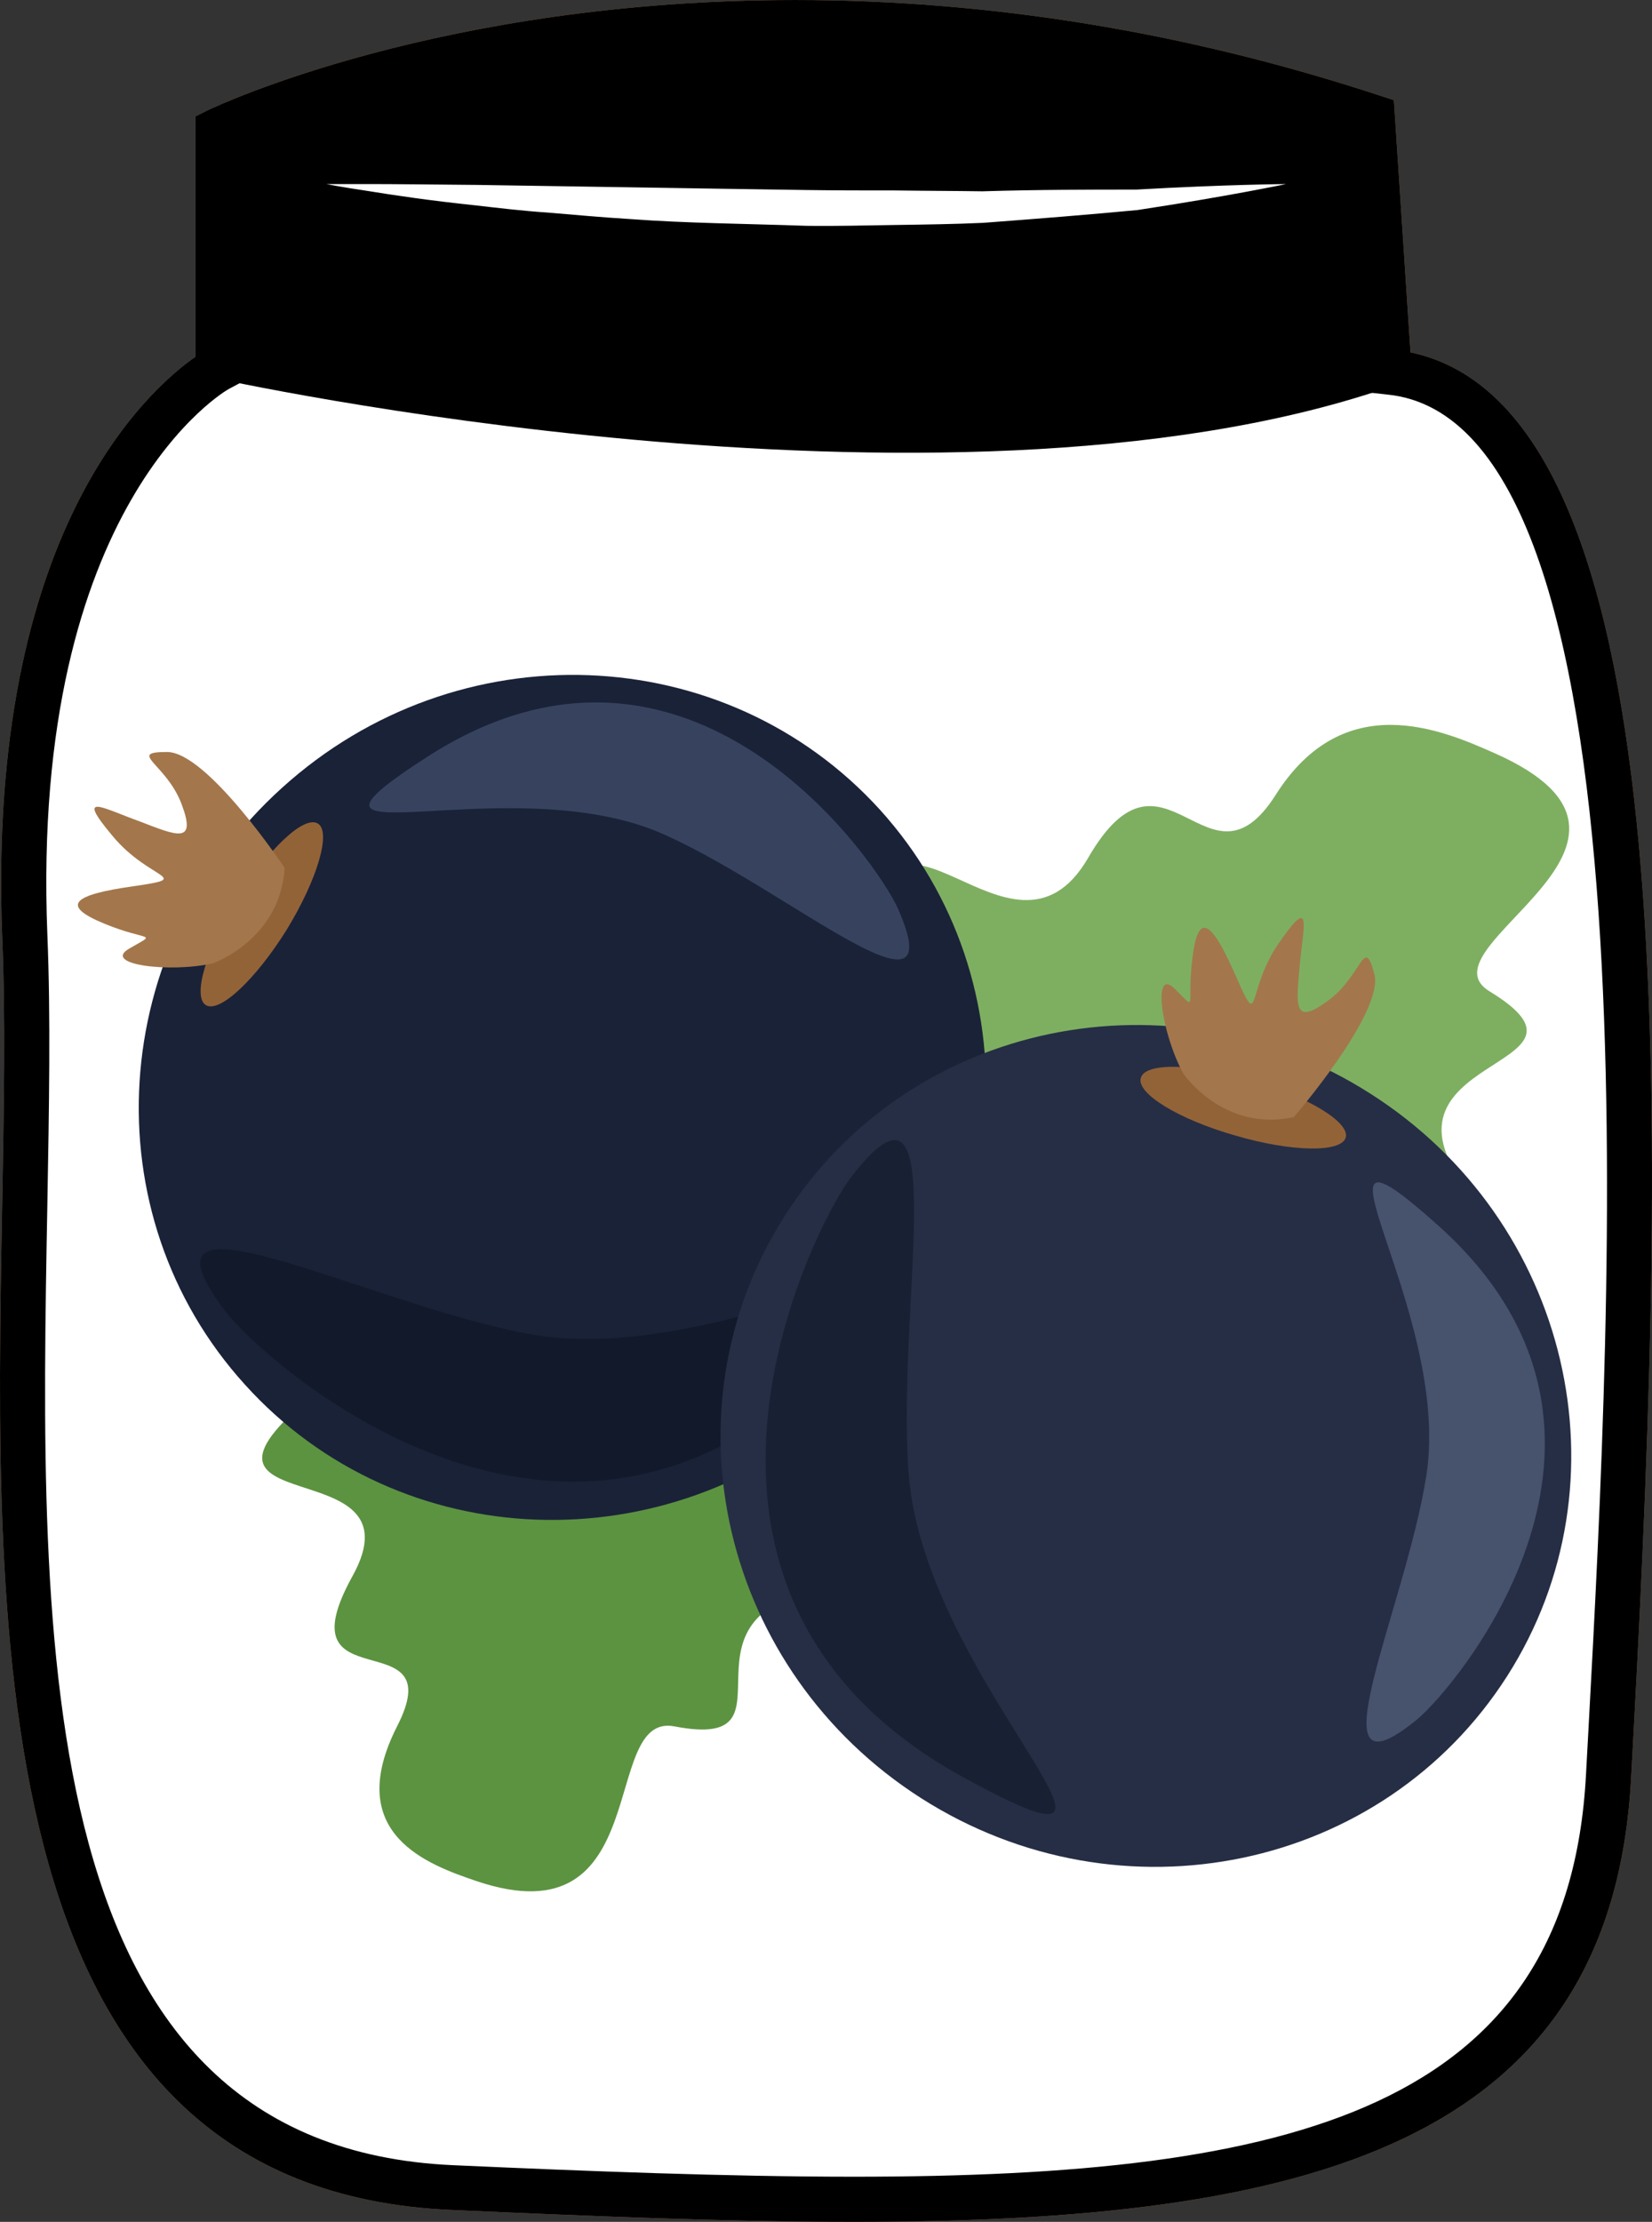
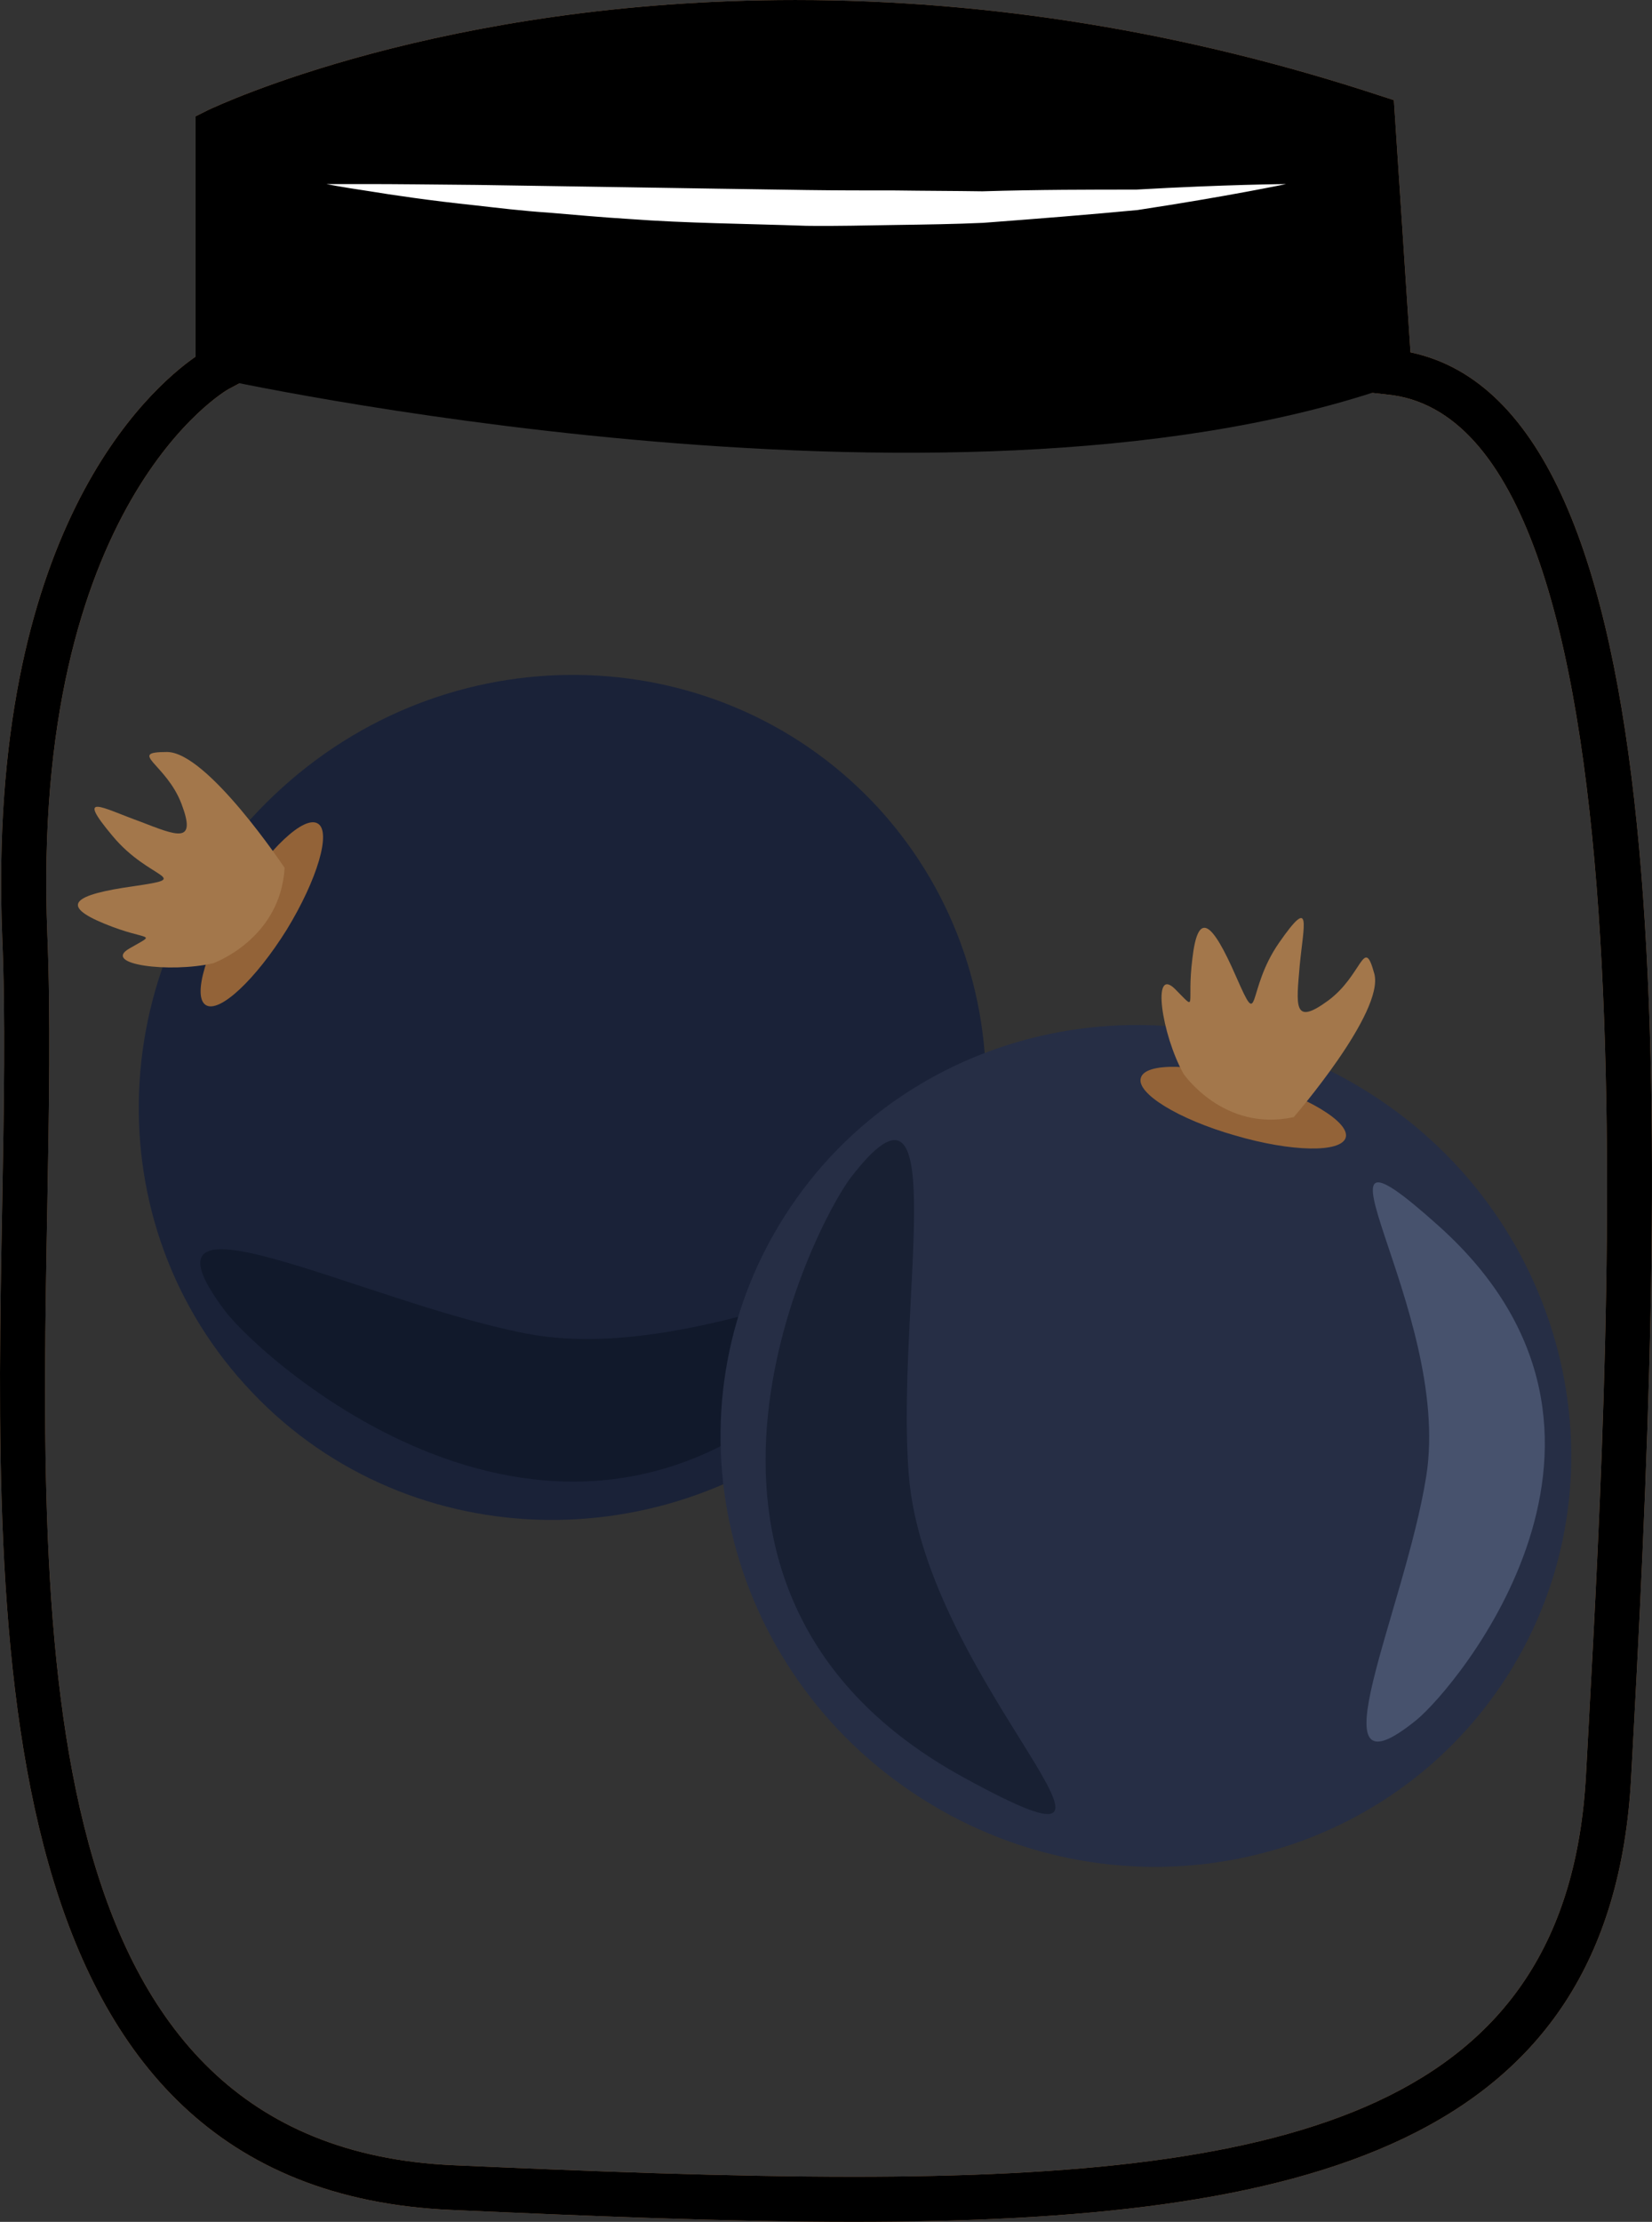
<svg xmlns="http://www.w3.org/2000/svg" id="svg47" viewBox="0 0 3878.138 5215" style="clip-rule:evenodd;fill-rule:evenodd;image-rendering:optimizeQuality;shape-rendering:geometricPrecision;text-rendering:geometricPrecision" version="1.1" height="52.15mm" width="38.781mm" xml:space="preserve">
  <rect x="0" y="0" width="3878.138" height="5215" fill="#333333" stroke="none" />
  <defs id="defs4">
    <style id="style2" type="text/css">
   
    .fil3 {fill:black;fill-rule:nonzero}
    .fil7 {fill:#11192B;fill-rule:nonzero}
    .fil12 {fill:#182033;fill-rule:nonzero}
    .fil6 {fill:#1A2238;fill-rule:nonzero}
    .fil11 {fill:#262E45;fill-rule:nonzero}
    .fil8 {fill:#37435E;fill-rule:nonzero}
    .fil13 {fill:#47526D;fill-rule:nonzero}
    .fil4 {fill:#5C9340;fill-rule:nonzero}
    .fil5 {fill:#7EAF61;fill-rule:nonzero}
    .fil9 {fill:#936338;fill-rule:nonzero}
    .fil10 {fill:#A3774B;fill-rule:nonzero}
    .fil1 {fill:#BA855A;fill-rule:nonzero}
    .fil0 {fill:#DDC8B1;fill-rule:nonzero}
    .fil2 {fill:white;fill-rule:nonzero}
   
  </style>
  </defs>
  <g transform="translate(-8556.849,-11944)" id="Vrstva_x0020_1">
    <g id="_380243448">
-       <path style="fill:#ddc8b1;fill-rule:nonzero" id="path7" d="m 11818,12817 c 714,70 571,2246 515,3296 -56,1050 -1127,1035 -2714,966 -1274,-56 -971,-1876 -1013,-2939 -42,-1064 445,-1330 445,-1330 v -560 c 0,0 1146,-549 2718,-31 z" class="fil0" />
      <path style="fill:#ba855a;fill-rule:nonzero" id="path9" d="m 9122,12284 v 558 l -28,15 c -5,2 -466,268 -426,1280 8,193 4,408 0,635 -19,1036 -40,2210 953,2254 313,14 644,27 940,27 1030,0 1677,-158 1719,-943 l 6,-110 c 54,-996 166,-3068 -473,-3130 l -45,-5 -40,-607 c -432,-138 -870,-209 -1304,-209 -699,0 -1181,184 -1302,235 z m 1439,4875 c -298,0 -630,-14 -945,-28 -1096,-48 -1073,-1330 -1054,-2360 4,-226 8,-440 0,-629 -37,-951 345,-1285 454,-1361 v -564 l 30,-15 c 22,-10 546,-258 1378,-258 456,0 918,75 1371,224 l 34,11 39,592 c 637,134 605,1736 524,3235 l -6,110 c -46,865 -763,1043 -1825,1043 z" class="fil1" />
-       <path style="fill:#ffffff;fill-rule:nonzero" id="path11" d="m 11818,12817 c 714,70 571,2246 515,3296 -56,1050 -1127,1035 -2714,966 -1274,-56 -935,-1876 -977,-2939 -42,-1064 480,-1330 480,-1330 v -560 c 0,0 1110,-549 2683,-31 z" class="fil2" />
      <path style="fill:#000000;fill-rule:nonzero" id="path13" d="m 11808,12856 c -1043,353 -2749,-25 -2749,-25 l 12,-581 c 0,0 1131,-549 2703,-31 z" class="fil3" />
      <path style="fill:#ffffff;fill-rule:nonzero" id="path15" d="m 9323,12376 c 0,0 35,0 97,0 62,0 150,1 256,2 211,3 493,8 775,12 70,1 140,1 209,1 69,1 138,1 203,2 132,-4 255,-4 361,-4 210,-12 352,-13 352,-13 0,0 -138,29 -349,61 -105,10 -229,20 -362,30 -66,3 -134,4 -204,5 -70,1 -141,3 -211,2 -142,-5 -283,-6 -416,-16 -66,-4 -130,-10 -190,-15 -61,-4 -118,-11 -171,-17 -105,-11 -193,-24 -254,-34 -61,-9 -96,-16 -96,-16 z" class="fil2" />
      <path style="fill:#000000;fill-rule:nonzero" id="path17" d="m 9122,12284 v 558 l -28,15 c -5,2 -466,268 -426,1280 8,193 4,408 0,635 -19,1036 -40,2210 953,2254 313,14 644,27 940,27 1030,0 1677,-158 1719,-943 l 6,-110 c 54,-996 166,-3068 -473,-3130 l -45,-5 -40,-607 c -432,-138 -870,-209 -1304,-209 -699,0 -1181,184 -1302,235 z m 1439,4875 c -298,0 -630,-14 -945,-28 -1096,-48 -1073,-1330 -1054,-2360 4,-226 8,-440 0,-629 -37,-951 345,-1285 454,-1361 v -564 l 30,-15 c 22,-10 546,-258 1378,-258 456,0 918,75 1371,224 l 34,11 39,592 c 637,134 605,1736 524,3235 l -6,110 c -46,865 -763,1043 -1825,1043 z" class="fil3" />
    </g>
  </g>
  <g transform="translate(-8556.849,-11944)" id="ikony">
-     <path style="fill:#5c9340;fill-rule:nonzero" id="path22" d="m 10501,15219 c 0,0 453,395 24,448 -430,54 -68,390 -385,329 -177,-34 -42,506 -465,363 -111,-38 -315,-109 -186,-363 130,-254 -273,-48 -105,-352 169,-304 -465,-118 -92,-426 373,-308 163,-170 373,-308 209,-138 0,0 0,0 0,0 627,107 836,309 z" class="fil4" />
-     <path style="fill:#7eaf61;fill-rule:nonzero" id="path24" d="m 11538,15019 c 0,0 753,72 476,-267 -277,-338 346,-294 40,-481 -172,-104 485,-349 12,-559 -124,-55 -354,-155 -514,97 -160,253 -261,-163 -441,149 -181,311 -480,-256 -508,204 -27,459 -48,223 -27,459 21,236 0,0 0,0 0,0 594,378 962,398 z" class="fil5" />
    <path style="fill:#1a2238;fill-rule:nonzero" id="path26" d="m 10623,13845 c 363,402 324,1029 -88,1402 -412,372 -1040,349 -1403,-53 -364,-401 -325,-1029 87,-1401 412,-373 1040,-349 1404,52 z" class="fil6" />
    <path style="fill:#11192b;fill-rule:nonzero" id="path28" d="m 9086,15022 c 86,113 802,766 1430,114 420,-436 -238,32 -724,-62 -387,-75 -949,-373 -706,-52 z" class="fil7" />
-     <path style="fill:#37435e;fill-rule:nonzero" id="path30" d="m 10665,14077 c -46,-105 -487,-753 -1103,-358 -412,265 194,19 557,185 291,131 677,471 546,173 z" class="fil8" />
    <path style="fill:#936338;fill-rule:nonzero" id="path32" d="m 9303,13877 c 32,19 -1,131 -73,249 -73,117 -158,197 -190,177 -32,-20 1,-131 74,-249 73,-118 157,-197 189,-177 z" class="fil9" />
    <path style="fill:#a3774b;fill-rule:nonzero" id="path34" d="m 9057,14205 c 0,0 158,-56 168,-224 0,0 -181,-272 -276,-272 -95,0 -2,27 34,122 36,95 -10,75 -98,41 -89,-32 -152,-71 -64,34 87,105 193,97 50,118 -143,20 -174,45 -69,88 104,43 126,19 59,58 -67,38 94,58 196,35 z" class="fil10" />
    <path style="fill:#262e45;fill-rule:nonzero" id="path36" d="m 12095,15878 c -292,457 -907,585 -1375,287 -469,-299 -612,-911 -321,-1367 291,-457 907,-586 1375,-287 468,298 612,911 321,1367 z" class="fil11" />
    <path style="fill:#182033;fill-rule:nonzero" id="path38" d="m 10554,14708 c -87,114 -527,976 267,1409 532,291 -94,-221 -131,-714 -30,-393 109,-1014 -136,-695 z" class="fil12" />
    <path style="fill:#47526d;fill-rule:nonzero" id="path40" d="m 11882,15981 c 90,-73 597,-669 54,-1158 -365,-328 32,191 -31,586 -50,315 -275,777 -23,572 z" class="fil13" />
    <path style="fill:#936338;fill-rule:nonzero" id="path42" d="m 11716,14614 c -11,36 -127,34 -260,-5 -133,-38 -232,-99 -221,-135 10,-37 126,-34 259,5 133,39 232,99 222,135 z" class="fil9" />
    <path style="fill:#a3774b;fill-rule:nonzero" id="path44" d="m 11335,14464 c 0,0 94,138 259,102 0,0 214,-247 189,-337 -25,-91 -27,4 -109,64 -82,60 -74,11 -66,-83 9,-95 30,-166 -48,-54 -79,113 -43,213 -101,81 -58,-133 -90,-156 -103,-43 -14,111 14,126 -41,71 -55,-54 -31,107 20,199 z" class="fil10" />
  </g>
</svg>